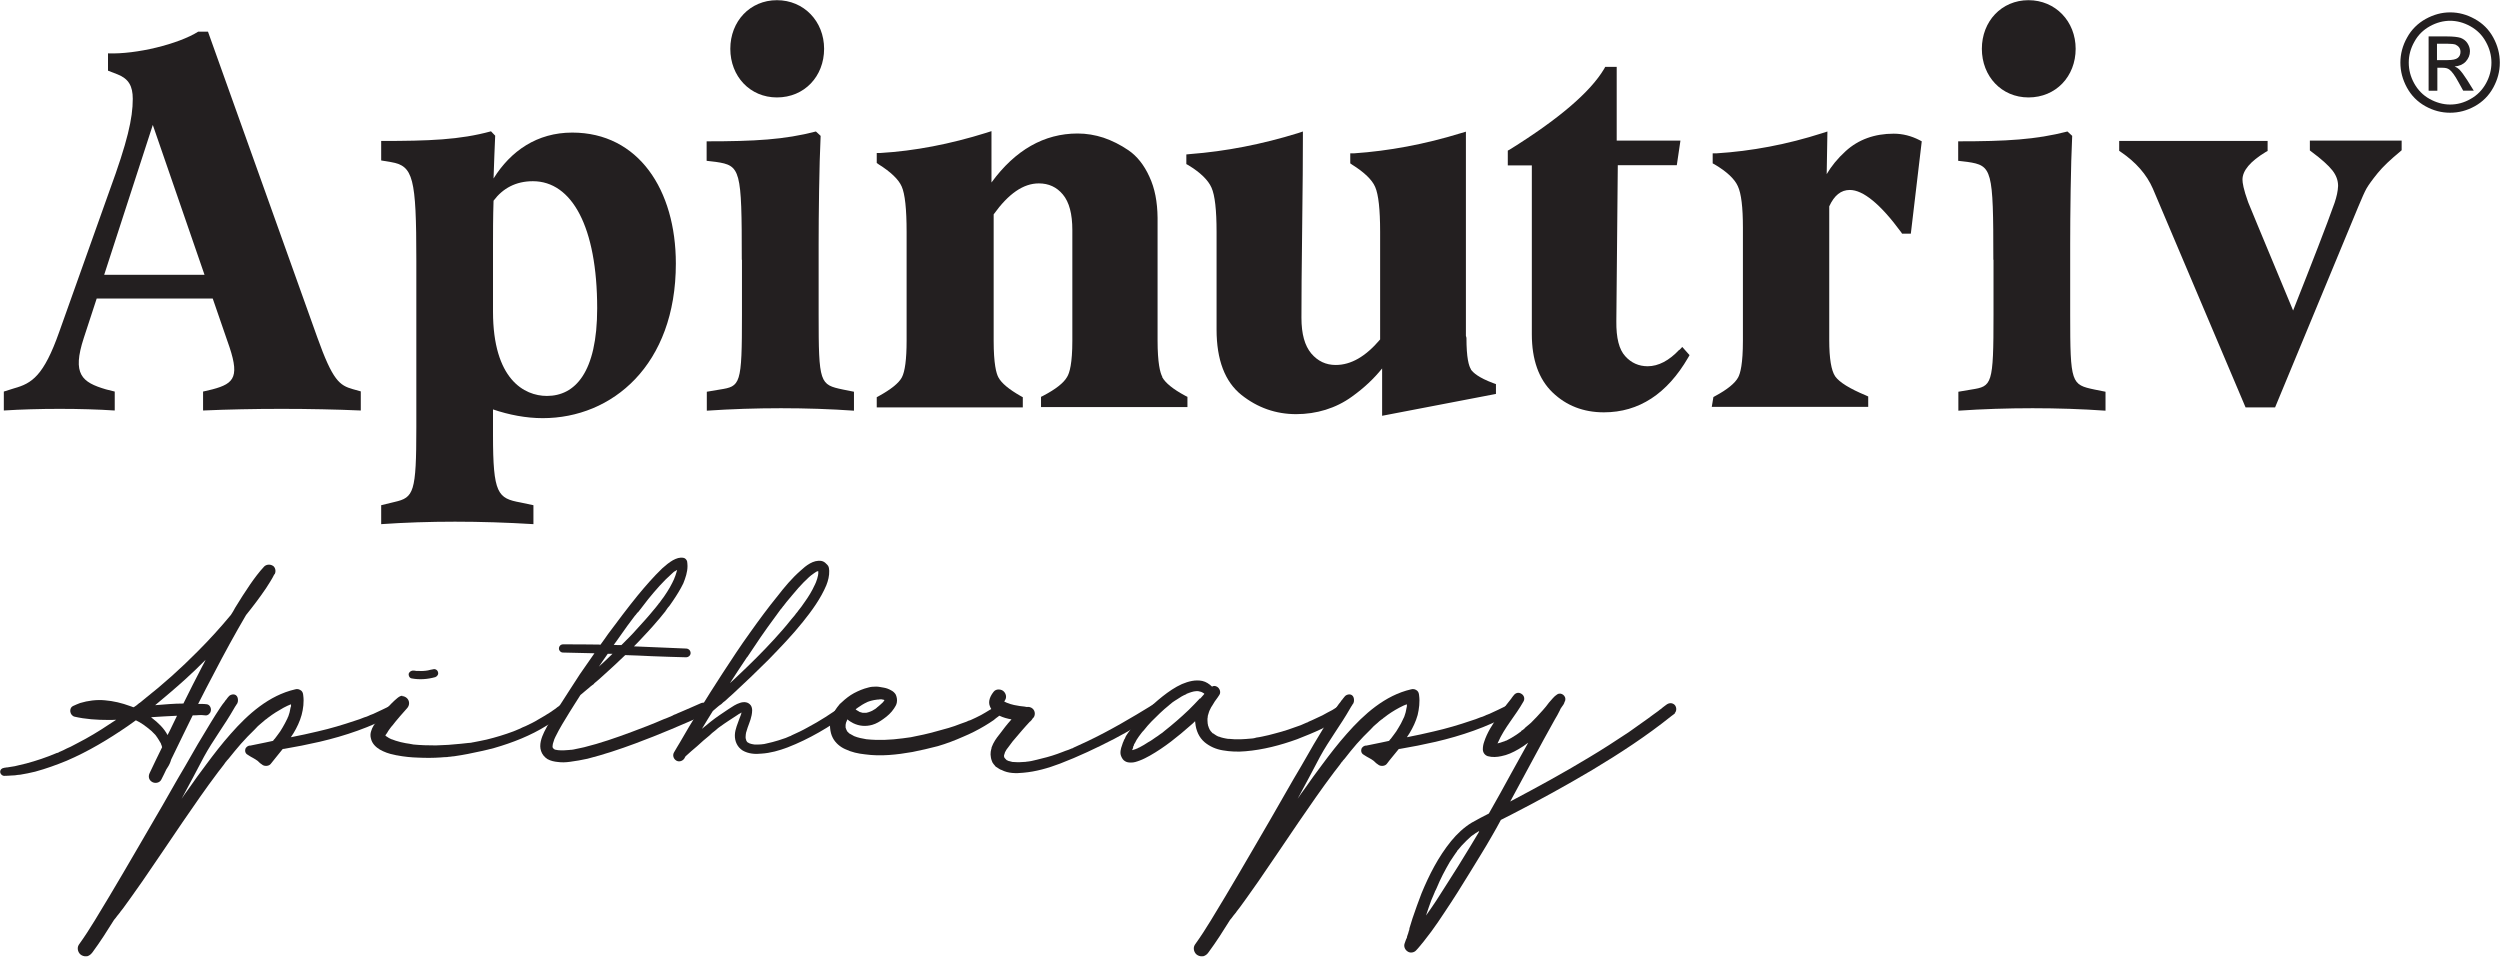
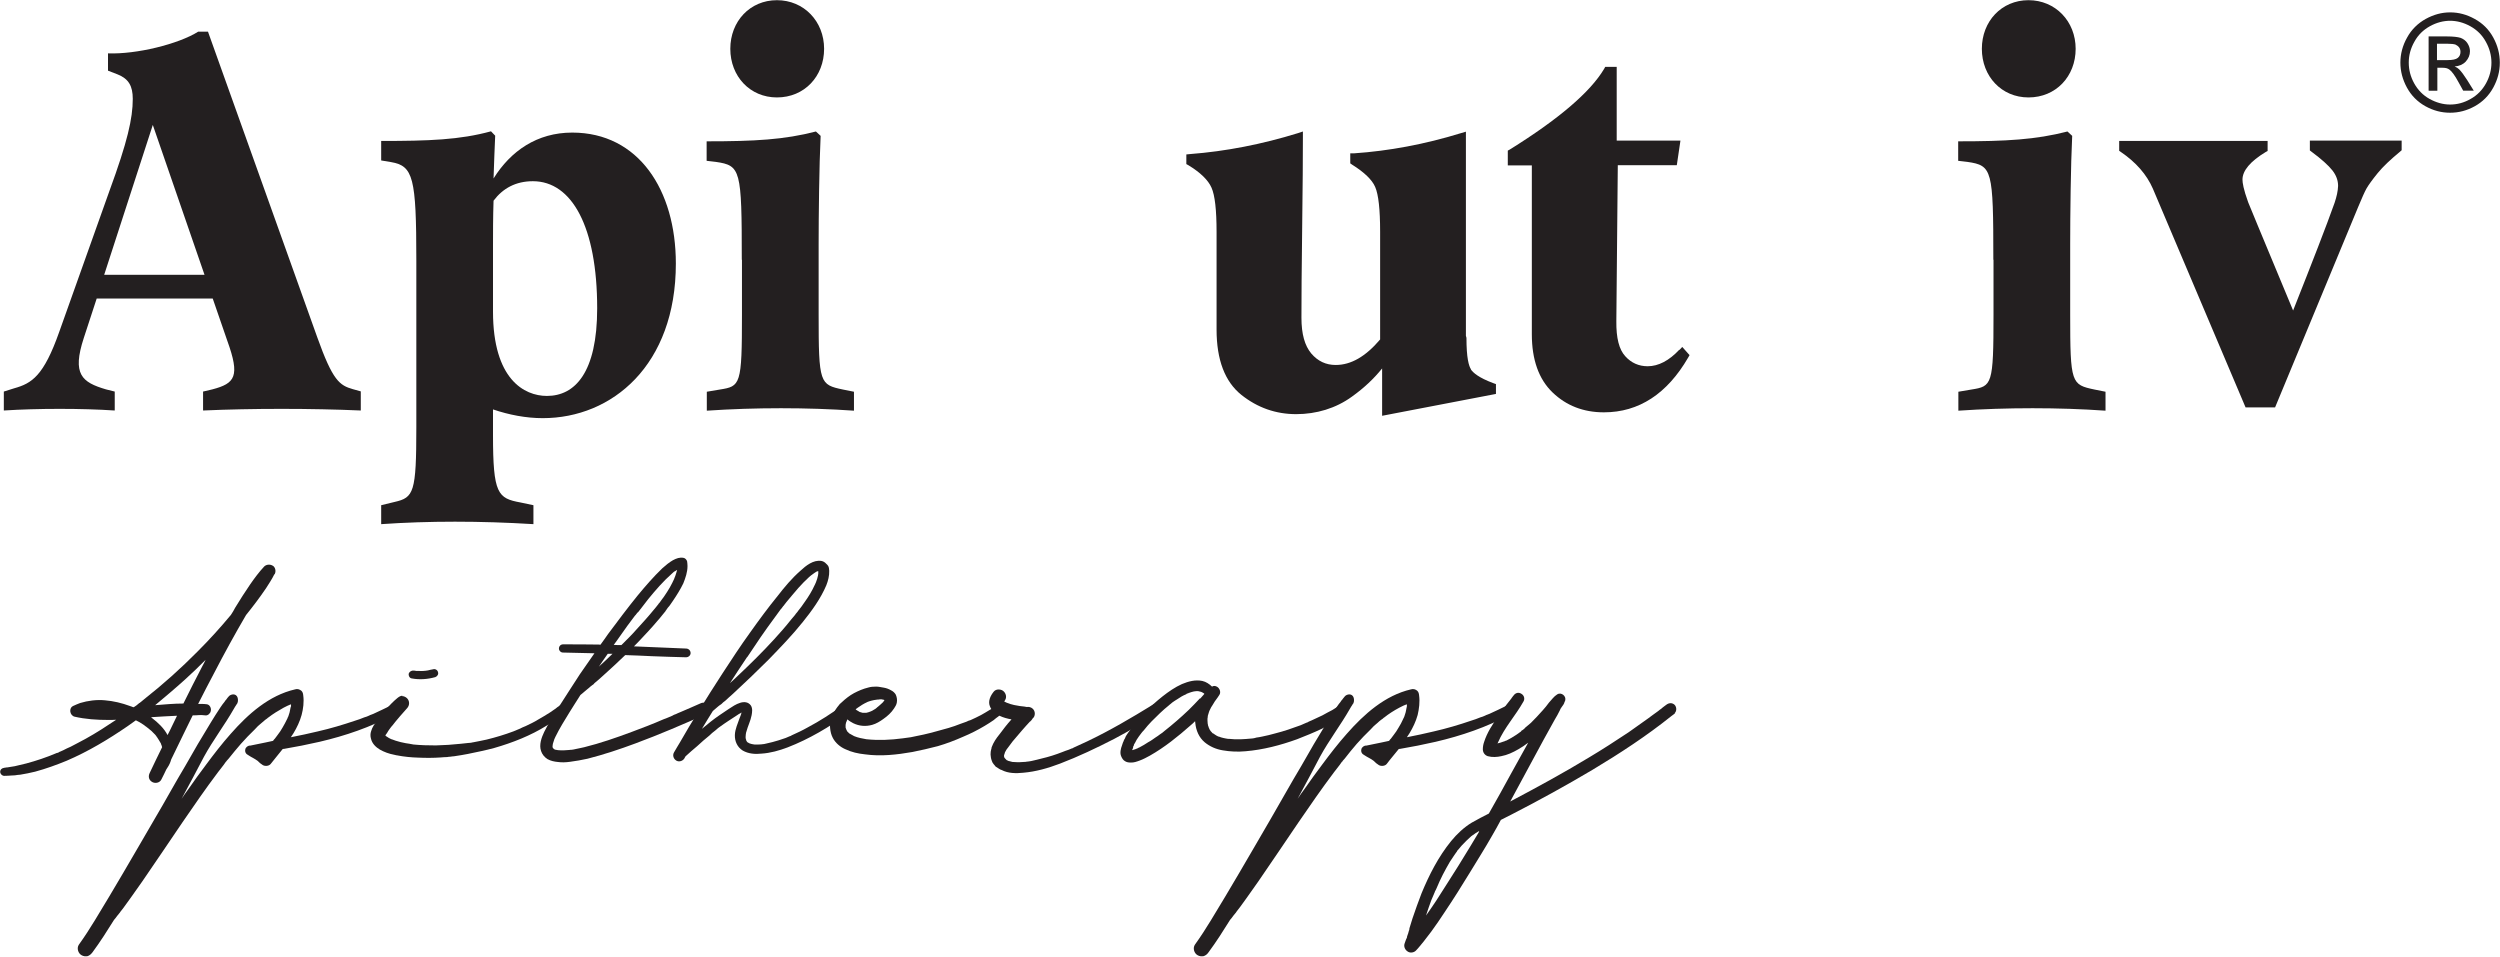
<svg xmlns="http://www.w3.org/2000/svg" id="Layer_2" data-name="Layer 2" viewBox="0 0 137.27 52.55">
  <defs>
    <style>
      .cls-1 {
        fill: #231f20;
      }
    </style>
  </defs>
  <g id="Layer_1-2" data-name="Layer 1">
    <path class="cls-1" d="M19.82,22.54c-2.76-.12-5.97-.12-8.67,0v-1.04l.51-.12c1.25-.33,1.53-.71.82-2.67l-.8-2.32h-6.37l-.71,2.17c-.65,1.99-.11,2.43,1.22,2.82l.48.12v1.04c-1.79-.12-4.24-.12-6.09,0v-1.04l.57-.18c.97-.27,1.62-.68,2.47-3.09l2.76-7.75c.99-2.7,1.28-3.98,1.28-5.05,0-.71-.23-1.1-.82-1.34l-.54-.21v-.95c1.56.06,3.87-.51,4.95-1.19h.54l6,16.78c.85,2.38,1.22,2.64,1.96,2.85l.43.12v1.04ZM11.23,15.09l-2.84-8.23-2.67,8.23h5.52Z" />
    <path class="cls-1" d="M29.29,28.78c-2.93-.18-5.77-.18-8.36,0v-1.04l.74-.18c1.05-.24,1.19-.51,1.19-4.1v-9.15c0-4.57-.17-5.2-1.39-5.41l-.54-.09v-1.07c2.62,0,4.32-.06,6.03-.53l.23.24c-.03.62-.06,1.48-.09,2.35.94-1.51,2.39-2.52,4.32-2.52,3.64,0,5.69,3.15,5.69,7.19,0,5.58-3.5,8.49-7.31,8.49-.91,0-1.85-.18-2.73-.48v1.4c0,3.24.26,3.48,1.51,3.71l.71.15v1.04ZM30.03,21.74c1.54,0,2.76-1.28,2.76-4.81,0-4.48-1.39-6.98-3.53-6.98-.94,0-1.65.39-2.16,1.07-.03.92-.03,1.78-.03,2.41v3.68c0,3.71,1.71,4.63,2.96,4.63" />
    <path class="cls-1" d="M40.73,14.26c0-4.96-.06-5.17-1.42-5.37l-.51-.06v-1.07c2.65,0,4.27-.09,6-.54l.26.24c-.08,1.6-.11,4.43-.11,5.94v3.86c0,3.8.06,3.86,1.34,4.13l.6.12v1.04c-2.56-.18-5.43-.18-8.08,0v-1.04l.71-.12c1.14-.18,1.22-.24,1.22-4.13v-3ZM42.66,5.35c-1.48,0-2.56-1.16-2.56-2.67s1.08-2.67,2.56-2.67,2.59,1.16,2.59,2.67-1.08,2.67-2.59,2.67" />
-     <path class="cls-1" d="M63.82,20.69c-.12-.22-.26-.75-.26-2.01v-6.72c-.01-.88-.15-1.62-.45-2.26-.29-.64-.68-1.13-1.15-1.45-.44-.3-.9-.53-1.37-.69-.46-.15-.94-.23-1.42-.23-1.84,0-3.43.91-4.73,2.69v-2.82l-.28.09c-1.98.62-3.94,1-5.82,1.11h-.2v.55l.1.07c.67.42,1.1.83,1.27,1.22.18.4.27,1.24.27,2.49v5.98c0,1.01-.09,1.69-.26,2.01-.17.32-.6.66-1.27,1.03l-.11.06v.56h8.02v-.56l-.11-.06c-.65-.37-1.06-.71-1.23-1.03-.12-.22-.26-.75-.26-2.01v-6.94c.82-1.14,1.63-1.7,2.48-1.7.54,0,.98.2,1.32.61.35.42.52,1.07.52,1.95v6.08c0,1.24-.15,1.77-.29,1.99-.18.32-.62.67-1.31,1.03l-.12.06v.56h8.04v-.56l-.12-.06c-.67-.36-1.1-.71-1.27-1.03" />
    <path class="cls-1" d="M80.77,20.28c-.12-.18-.25-.62-.25-1.73l-.03-.11V7.23l-.27.08c-1.98.61-3.96.98-5.88,1.11h-.2v.55l.1.07c.67.42,1.1.83,1.27,1.23.18.41.27,1.24.27,2.45v5.92c-.8.94-1.6,1.4-2.44,1.4-.54,0-.98-.21-1.34-.63-.36-.43-.54-1.07-.54-1.96,0-1.05.01-2.69.04-4.94.03-2.25.04-3.92.04-4.99v-.3l-.27.09c-1.97.61-3.96,1-5.93,1.15l-.2.02v.53l.11.06c.66.4,1.09.82,1.27,1.23.19.42.28,1.24.28,2.44v5.36c0,1.66.46,2.86,1.36,3.58.89.71,1.9,1.06,3.01,1.06s2.18-.32,3.06-.96c.67-.48,1.21-.99,1.66-1.55v2.6l6.25-1.2v-.54l-.14-.05c-.81-.3-1.12-.58-1.24-.76" />
    <path class="cls-1" d="M92.21,19.2c-.56.6-1.15.91-1.74.91-.48,0-.9-.18-1.23-.55-.34-.37-.5-1-.49-1.92l.08-8.57h3.24l.2-1.35h-3.5V3.67h-.63l-.06.11c-.76,1.28-2.51,2.77-5.18,4.43l-.11.06v.81h1.32v9.27c0,1.4.38,2.47,1.14,3.2.75.72,1.69,1.09,2.81,1.09h.01c1.92,0,3.47-1.02,4.62-3l.08-.14-.4-.45-.16.17Z" />
-     <path class="cls-1" d="M103.98,7.34c-1.05,0-1.94.32-2.64.96-.44.4-.78.82-1.04,1.26l.04-2.34-.28.09c-1.93.62-3.89.99-5.82,1.11h-.2v.55l.11.06c.66.39,1.09.79,1.27,1.19.19.4.28,1.17.28,2.27v6.22c0,1.26-.14,1.79-.26,2.01-.17.32-.6.67-1.27,1.03l-.09.05-.09.54h8.59v-.57l-.13-.06c-.89-.37-1.45-.72-1.68-1.04-.22-.32-.33-.99-.33-1.99v-7.35c.28-.61.65-.9,1.13-.9.72,0,1.67.76,2.81,2.31l.06.09h.48l.6-5.07-.13-.07c-.45-.23-.92-.35-1.41-.35" />
    <path class="cls-1" d="M126.83,7.72v.54l.09.07c.54.4.93.75,1.15,1.03.21.27.31.55.31.85-.01.28-.08.59-.19.92-.44,1.24-1.21,3.22-2.28,5.92l-1.93-4.64c-.34-.82-.52-1.26-.54-1.31-.26-.72-.31-1.07-.31-1.24,0-.49.43-1,1.27-1.51l.11-.06v-.55h-8.15v.54l.1.07c.82.56,1.41,1.23,1.75,2.01l5.09,12.01h1.62l4.56-11c.22-.53.36-.84.46-1.02.11-.19.31-.47.61-.84.3-.37.71-.75,1.24-1.19l.08-.07v-.53h-5.02Z" />
    <path class="cls-1" d="M109.45,14.26c0-4.96-.06-5.17-1.42-5.37l-.51-.06v-1.07c2.64,0,4.26-.09,6-.54l.26.24c-.08,1.6-.11,4.43-.11,5.94v3.86c0,3.8.06,3.86,1.34,4.13l.6.12v1.04c-2.56-.18-5.43-.18-8.08,0v-1.04l.71-.12c1.14-.18,1.22-.24,1.22-4.13v-3ZM111.38,5.35c-1.48,0-2.56-1.16-2.56-2.67s1.08-2.67,2.56-2.67,2.59,1.16,2.59,2.67-1.08,2.67-2.59,2.67" />
    <path class="cls-1" d="M134.54.68c.46,0,.91.12,1.34.36.44.24.78.58,1.02,1.02.24.44.36.9.36,1.38s-.12.93-.36,1.37c-.24.44-.58.78-1.01,1.02-.43.24-.88.36-1.36.36s-.93-.12-1.36-.36c-.43-.24-.77-.58-1.01-1.02-.24-.44-.36-.9-.36-1.37s.12-.94.37-1.38c.24-.44.59-.78,1.02-1.02.44-.24.88-.36,1.34-.36M134.54,1.14c-.38,0-.76.1-1.12.3-.36.2-.65.48-.85.85-.21.37-.31.75-.31,1.15s.1.78.3,1.14c.2.36.48.65.84.85.36.2.74.31,1.13.31s.77-.1,1.13-.31c.36-.2.64-.49.84-.85.2-.36.3-.75.3-1.14s-.1-.78-.31-1.15c-.2-.37-.49-.65-.85-.85-.36-.2-.74-.3-1.12-.3M133.35,4.97V2h1.01c.34,0,.59.03.75.08.15.06.28.15.37.29.09.14.14.28.14.44,0,.22-.08.4-.23.57-.15.16-.36.25-.61.27.1.04.19.1.25.16.12.12.26.31.44.59l.36.58h-.58l-.26-.47c-.2-.37-.37-.6-.5-.69-.09-.07-.21-.1-.38-.1h-.28v1.26h-.47ZM133.82,3.3h.57c.28,0,.46-.04.56-.12.1-.08.15-.19.15-.33,0-.09-.02-.17-.07-.24-.05-.07-.12-.12-.2-.16-.08-.03-.24-.05-.48-.05h-.54v.9Z" />
    <path class="cls-1" d="M15.07,31.52c-.13.27-.31.54-.47.79-.34.5-.71.99-1.09,1.46-.61,1.04-1.2,2.12-1.76,3.2-.29.55-.59,1.12-.87,1.68.25.01.23-.01.48.02.16.02.26.23.21.38-.02.12-.16.25-.29.23-.32-.04-.38,0-.7,0-.17.34-.33.67-.5,1.02-.22.46-.45.93-.68,1.4-.04.15-.11.31-.2.44-.02.04-.05.07-.07.11-.09.18-.17.37-.27.55-.09.19-.34.23-.5.14-.2-.11-.23-.32-.14-.5h0c.22-.48.46-.95.68-1.41-.01-.04-.01-.06-.02-.08-.01-.04-.03-.08-.04-.1,0-.01-.01-.02-.01-.04-.01-.02-.03-.04-.04-.06-.04-.07-.09-.16-.14-.23-.01-.02-.02-.04-.05-.06t0-.02s-.05-.06-.08-.1c-.07-.07-.13-.13-.21-.21-.07-.06-.15-.12-.22-.18-.01-.01-.04-.02-.05-.04-.01-.01-.04-.02-.06-.04-.04-.04-.08-.06-.12-.09-.13-.09-.27-.17-.4-.23-.15.11-.29.21-.45.32-1.05.72-2.16,1.39-3.35,1.9-.56.23-1.14.44-1.73.6-.27.07-.55.12-.84.17-.04,0-.07,0-.11.01-.02,0-.05,0-.07.01.04-.01-.1.01-.07.01-.06,0-.14.01-.2.01-.14.01-.27.02-.41.02-.12,0-.22-.11-.22-.22,0-.13.1-.21.22-.22.02-.01.04-.01.06-.01.01,0,.05-.01.05-.01.06,0,.11-.01.16-.02.11-.01.21-.04.31-.05.21-.05.42-.1.63-.15.56-.15,1.12-.34,1.64-.56.01,0,.02-.01.02-.01.02,0,.06-.02.09-.02.02-.01.05-.03.06-.04.08-.03.13-.06.21-.09.13-.07.28-.14.42-.2.28-.15.56-.29.83-.44.58-.32,1.13-.68,1.67-1.04-.15.01-.29.01-.43.01-.63,0-1.25-.04-1.86-.18-.26-.07-.33-.47-.07-.59.12-.06.26-.11.38-.16.43-.13.9-.19,1.35-.15.48.04.94.15,1.4.32.05.01.1.04.16.06.01,0,.04,0,.05-.01.09-.05.16-.11.23-.17.02-.01.05-.04.06-.05h.01s.06-.05.09-.07c.06-.05.12-.1.18-.15,1.03-.81,2-1.68,2.92-2.61.64-.64,1.25-1.31,1.83-2.01.09-.13.16-.26.23-.39.27-.44.54-.87.83-1.29.23-.33.48-.67.77-.98.14-.13.37-.13.52,0,.11.12.12.3.05.44M.87,42.55h.02-.02ZM9.2,40.36c.09-.16.16-.32.23-.46.1-.21.2-.41.29-.6-.48.02-.94.05-1.42.08.01.01.02.03.04.04.34.26.66.56.86.94M11.12,36.56c.06-.11.12-.22.17-.33-.37.37-.75.74-1.14,1.09-.53.48-1.08.94-1.63,1.4.52-.04,1.03-.09,1.55-.09.34-.7.7-1.39,1.05-2.07" />
    <path class="cls-1" d="M21.71,39.19s-.05.02-.07.04c-1.29.7-2.68,1.17-4.09,1.5-.65.15-1.31.28-1.96.39-.02,0-.05,0-.07.01-.22.28-.45.55-.66.82-.1.12-.31.13-.43.06-.1-.06-.21-.15-.28-.23-.09-.06-.17-.12-.27-.17-.05-.02-.1-.06-.16-.09-.01-.01-.04-.02-.06-.04-.02-.01-.1-.05-.01-.01-.13-.05-.22-.17-.18-.33.02-.11.15-.21.27-.2.27-.06.55-.11.83-.17.14-.03.28-.06.42-.09.02-.02.04-.05.06-.08.01-.01.02-.02.04-.04h0s.15-.2.15-.2c.1-.13.2-.27.28-.42.08-.14.16-.28.23-.43.01-.02.03-.06.04-.08,0-.01.02-.07.04-.09.02-.07.05-.15.07-.22.01-.07.04-.16.05-.25.01-.02.01-.05.03-.09v-.11s-.03.01-.04.02c-.01,0-.02,0-.02.01h-.02s-.07.04-.11.05c-.08.04-.15.07-.22.11-.29.16-.58.34-.84.54-.01,0-.02.01-.02.01-.01.01-.02.02-.04.04-.04.03-.08.05-.1.07-.07.06-.13.11-.2.17-.14.11-.27.23-.39.37-.26.25-.52.52-.75.78-.23.27-.46.54-.68.82-.04.04-.06.07-.1.11,0,.01-.03.05-.05.06-.04.06-.09.12-.12.17-.1.13-.21.27-.31.4-.68.9-1.31,1.82-1.95,2.75-.74,1.08-1.46,2.17-2.21,3.25-.22.31-.43.61-.65.92-.12.16-.23.32-.34.47-.06.09-.13.17-.2.26-.01.02-.02.04-.04.06-.03.02-.11.15-.05.06-.02.04-.06.07-.09.11-.06.09-.12.16-.18.23-.38.61-.76,1.21-1.19,1.79-.08.1-.15.16-.26.2-.11.02-.23.01-.33-.05-.19-.1-.28-.39-.15-.58.31-.43.6-.88.88-1.34.53-.86,1.04-1.73,1.56-2.61.58-.98,1.15-1.98,1.73-2.97.57-.96,1.1-1.94,1.67-2.89.45-.8.92-1.6,1.4-2.38.17-.28.36-.58.54-.85.07-.11.15-.21.23-.31.01-.02.02-.05.05-.07.02-.02.09-.11.02-.02.01-.02.04-.05.05-.07.02-.04.06-.07.09-.11.07-.1.27-.17.4-.08.16.11.12.39.08.45-.02.02-.04.06-.06.09-.04.06-.1.15-.13.21-.5.88-1.15,1.73-1.64,2.63-.4.77-.81,1.53-1.23,2.31.12-.18.25-.37.38-.54.31-.45.64-.9.97-1.34.43-.58.87-1.15,1.35-1.69.95-1.08,2.1-2.11,3.54-2.44.12-.04.24,0,.34.08.07.07.09.15.1.25.05.36,0,.74-.09,1.08-.1.36-.26.69-.44.99-.05.07-.1.15-.15.23.5-.1.99-.2,1.48-.32.7-.16,1.37-.36,2.05-.59.17-.05.33-.11.5-.18.09-.02.18-.06.27-.1.04-.02.07-.04.12-.05l.04-.02s.02-.01.04-.01c.34-.15.67-.32,1.01-.48.12-.06.27-.04.34.09.06.12.02.27-.1.34" />
    <path class="cls-1" d="M22.07,38.22c.1,0,.21.05.28.12.15.15.15.39,0,.55-.13.14-.25.28-.38.43-.17.2-.33.39-.49.6.02-.04.05-.06.06-.09-.1.14-.21.27-.29.42-.05.06-.09.12-.12.2.01-.04.04-.07.05-.11-.01.04-.02.07-.04.11.01-.04.01-.07.02-.11-.01.04-.01.07,0,.1-.01-.04-.01-.07-.02-.11.01.04.01.06.02.1-.01-.04-.02-.07-.04-.1.01.02.04.06.06.1-.02-.04-.05-.06-.07-.09.05.05.1.1.15.13-.02-.01-.05-.04-.08-.06.11.08.23.15.37.21-.04-.02-.06-.04-.1-.05.36.15.72.23,1.1.28-.02,0-.06,0-.1-.01.08.01.16.02.25.04.4.04.81.05,1.23.05.45-.01.92-.04,1.37-.09.12-.01.25-.03.37-.04.03,0,.06-.01.1-.01-.11.01,0,0,.03,0,.04-.01.06-.01.08-.01.04-.01.16-.04.05-.01.01,0,.02,0,.05-.01.24-.04.49-.1.74-.15.49-.12.99-.27,1.47-.45.12-.05.23-.1.36-.15.01,0,.02-.01.02-.01-.04.01-.04.02-.01.01.01-.01.03-.01.04-.03.04-.01.06-.02.09-.04.06-.02.12-.05.17-.07.23-.11.47-.22.69-.36.22-.12.44-.26.65-.39.11-.07.22-.15.32-.22.05-.04.1-.09.16-.12.03-.01.05-.04.07-.05.01-.01.03-.02.04-.02,0-.01.05-.05,0-.01.1-.07.22-.08.32,0,.09.09.09.25,0,.32-.33.32-.7.59-1.09.82-.88.55-1.87.94-2.88,1.23-.48.13-.97.23-1.46.33-.23.05-.47.08-.71.12-.04.01-.08.01-.12.01.11-.01.06,0,.02,0-.05.01-.1.01-.15.02-.06,0-.11.01-.17.02-.11,0-.22.01-.34.02-.42.03-.84.03-1.26.01-.37-.01-.76-.05-1.13-.12.04,0,.07,0,.1.01-.1-.01-.2-.02-.29-.05-.27-.05-.54-.15-.77-.28-.22-.13-.43-.33-.49-.6-.04-.13-.04-.28.01-.42.06-.21.18-.38.31-.54.34-.46.7-.92,1.14-1.28.09-.07.17-.12.28-.12M22.45,36.98c.04-.12.16-.17.27-.16.01,0,.1.01.06.01.03,0,.05,0,.07.01h.14c.08.01.17,0,.27,0,.02,0,.05-.01.09-.01.07-.01-.05.01.02,0,.05-.01.1-.01.13-.02.1-.03.18-.04.28-.06.11-.04.25.04.27.16.04.11-.04.23-.15.27-.43.12-.87.15-1.3.07-.12-.02-.18-.16-.16-.27" />
    <path class="cls-1" d="M38.77,39.21c-1.28.57-2.56,1.12-3.88,1.61-.86.32-1.73.61-2.63.84-.32.07-.65.13-.97.17-.22.03-.44.04-.65.01-.21-.02-.4-.06-.58-.16-.17-.11-.29-.26-.35-.44-.12-.34.02-.74.17-1.05.21-.43.47-.83.71-1.23.41-.65.84-1.3,1.25-1.94.27-.38.53-.76.8-1.15-.58-.01-1.15-.03-1.73-.04-.12,0-.22-.1-.22-.22,0-.13.1-.23.22-.23.63,0,1.25,0,1.88.01.06,0,.12,0,.18.01.15-.2.28-.39.42-.59.53-.71,1.06-1.42,1.62-2.11.43-.52.87-1.03,1.36-1.5.18-.16.37-.32.58-.44.19-.1.37-.17.58-.13.09.01.18.11.2.2.01.09.02.17.02.25,0,.33-.11.65-.23.95-.16.33-.36.65-.57.96-.06.09-.12.17-.18.26-.04.05-.07.09-.11.13-.01.02-.04.05-.06.09-.01.03-.05.06-.04.05-.01.01-.02.03-.02.04-.15.17-.28.36-.44.53-.31.37-.64.72-.97,1.07-.1.11-.21.22-.32.33.96.04,1.91.08,2.86.12.13,0,.25.1.25.25,0,.12-.11.23-.25.23-.63-.01-1.25-.04-1.88-.06-.49-.02-.98-.05-1.46-.06-.4.39-.82.77-1.24,1.15-.15.13-.29.27-.45.39-.01.03-.04.04-.05.06-.01,0-.02.01-.02.02-.06.04-.07.05-.02.01h-.01s-.06.06-.1.08c-.06.06-.13.11-.2.17-.12.1-.25.21-.37.31-.21.32-.4.64-.6.95-.27.44-.54.87-.77,1.34-.01.04-.04.07-.05.11-.01.01-.01.02-.02.05-.02.07-.05.15-.07.22-.01.02-.01.06-.01.08,0,.01-.01.02-.01.04v.07s.01.01.01.02v.02s.01.01.02.02h.01s.01.03.01.03c.02.01.04.02.06.04.01,0,.02,0,.02.01.04.01.08.01.11.02.02,0,.04.01.06.01.21.02.42.01.61-.01.04,0,.06-.01.09-.01h.04c.07-.01.15-.02.22-.04.16-.04.32-.06.47-.1.89-.22,1.75-.52,2.61-.84.59-.22,1.17-.44,1.74-.69.17-.06.33-.13.49-.2.02-.01.05-.02.07-.04.01,0,.02,0,.02-.01.04-.01.07-.02.11-.04.07-.04.16-.07.25-.11.36-.15.71-.31,1.08-.47.08-.04.16-.06.24-.04.09.02.16.07.2.16.09.14.05.37-.11.44M33.37,35.9c-.17.23-.33.48-.49.71.01-.01.02-.02.05-.05.23-.21.47-.43.7-.66h-.26ZM33.7,35.41c.13.01.27.01.42.01.28-.28.57-.56.83-.86.33-.36.65-.71.95-1.08.07-.09.15-.17.22-.27,0-.01.01-.01.02-.02.01-.02.02-.05.04-.06.04-.05.08-.08.1-.13.12-.16.25-.33.35-.5.1-.16.2-.32.28-.49.04-.08.07-.15.11-.23,0,0,.01-.03.01-.04,0,0,.01-.01.01-.02.01-.04.02-.06.04-.1.04-.11.07-.22.1-.33-.04.02-.07.05-.11.07-.01.01-.02.01-.04.02t-.02.01s-.07.07-.11.1c-.48.42-.91.92-1.31,1.41-.12.16-.25.32-.37.48-.06.07-.12.15-.18.23l-.03.02s-.04.05-.05.06c-.04.05-.06.09-.1.12-.27.35-.53.71-.78,1.07-.12.18-.26.36-.38.53M36.59,33.46h.01s.02-.04-.01,0" />
    <path class="cls-1" d="M46.57,39.17c-1.03.75-2.14,1.41-3.33,1.87-.45.17-.94.31-1.43.34-.34.04-.72.01-1.03-.17-.29-.18-.44-.5-.43-.85.01-.33.16-.63.26-.93.04-.08.06-.16.09-.24,0-.02.01-.05.01-.07-.01.01-.04.02-.05.04-.06.02-.11.06-.17.1-.16.1-.33.21-.49.32-.17.11-.34.23-.52.36-.05.04-.1.07-.13.11-.02.01-.04.02-.05.04-.01.01-.04.03-.05.04-.1.07-.2.16-.29.25-.23.18-.45.38-.68.59-.22.18-.43.37-.64.56-.02.04-.05.08-.06.11-.1.16-.31.21-.45.12-.16-.1-.21-.3-.12-.45.11-.18.21-.37.32-.54.33-.58.66-1.13,1.01-1.69.44-.71.88-1.42,1.34-2.12.49-.75.98-1.5,1.5-2.22.49-.69.99-1.37,1.52-2.02.38-.49.78-.97,1.26-1.39.29-.27.7-.6,1.14-.53.1.02.19.07.26.15.05.04.07.07.11.12.05.08.05.17.06.27.01.27-.06.55-.16.8-.31.73-.79,1.39-1.28,2-.59.74-1.24,1.41-1.9,2.09-.64.64-1.29,1.26-1.95,1.87-.15.12-.28.26-.42.38-.08.05-.14.11-.2.17-.01.01-.07.06-.09.06,0,.01-.01.01-.01.01-.03.02-.06.05-.09.07-.1.09-.2.17-.29.25-.21.33-.4.65-.6.98.32-.27.64-.53.98-.76.16-.11.32-.22.49-.33.2-.13.4-.27.63-.34.22-.07.45-.05.59.15.1.16.07.36.04.53-.06.32-.21.6-.29.91-.01.02-.02.06-.02.09-.01.02-.01.04-.01.06-.01.07-.01.13-.01.2.01.01.01.02.01.04.01.03.01.04.02.06,0,.01.01.03.01.04.01.01.01.03.02.03.01.02.02.04.05.06t.01.01s.06.02.08.04h0s.02.01.02.01c.06.02.13.04.2.05h.01s.04.01.06.01h.11c.1,0,.18,0,.28-.01.03,0,.05-.01.07-.01h.01s.11-.01.16-.03c.23-.05.47-.11.69-.18.14-.05.26-.09.39-.13.06-.03.14-.06.21-.09.01,0,.05-.02.06-.02.02-.01.05-.03.07-.04.29-.13.59-.27.87-.43.66-.35,1.3-.76,1.9-1.2.14-.1.33-.02.4.11.09.15.02.31-.1.39M39.53,38.67s.03-.01.04-.02c-.04.02-.04.04-.04.02M41.02,36.08c-.32.48-.64.96-.94,1.43.15-.13.29-.27.43-.4.69-.65,1.36-1.31,2-2.01.31-.34.63-.7.92-1.07.07-.09.15-.17.22-.26.04-.05.06-.1.1-.13.02-.03.04-.05.05-.06t.01-.02c.13-.16.26-.33.37-.5.21-.29.4-.6.55-.93.02-.04.04-.07.05-.11.01-.01.01-.02.02-.04.02-.06.05-.13.07-.2.01-.07.04-.13.05-.2,0-.02,0-.05.01-.07v-.15s-.04.01-.06.01c0,0-.01,0-.01.01h-.02c-.07.05-.16.1-.22.15-.02.01-.04.03-.05.04-.01,0-.01.01-.02.01-.05.04-.09.07-.13.11-.21.19-.39.38-.58.59-.23.26-.44.52-.66.78-.05.07-.11.15-.17.22h-.01s-.02.05-.04.06c-.02.04-.05.07-.09.11-.12.16-.23.32-.35.48-.52.7-1.01,1.42-1.49,2.15" />
    <path class="cls-1" d="M55.11,39.06c.04-.06.04-.05-.01.01-.01,0-.01.01-.01.01-.01.01-.03.01-.03.02-.01.01-.02.02-.04.05-.01,0-.02.01-.04.02.05-.06.04-.05-.01.01h0s-.04.04-.05.06c-.03.02-.06.06-.09.09-.1.07-.18.13-.27.21-.16.11-.33.22-.5.32-.37.22-.76.42-1.17.59-.45.2-.92.38-1.4.52-.47.12-.92.23-1.39.32-.85.15-1.74.25-2.6.13-.38-.04-.75-.12-1.1-.29-.27-.12-.53-.34-.67-.61-.09-.17-.13-.34-.15-.54-.03-.27.05-.53.16-.78.09-.17.2-.34.33-.49.02-.04.07-.09.11-.11.01-.01.02-.03.04-.04.2-.19.43-.37.67-.5.25-.13.5-.24.79-.31.13-.04.28-.05.43-.05s.28.04.43.06c.12.02.26.07.38.14.11.05.22.15.27.25.06.15.08.28.05.44-.02.11-.09.22-.15.31-.15.23-.36.42-.59.58-.18.13-.39.26-.61.32-.36.1-.71.07-1.04-.09-.11-.06-.22-.12-.32-.21-.01.02-.03.05-.03.07-.04.07-.06.15-.07.23v.15s.02.07.04.11c.01.04.04.06.05.1l.11.11c.08.05.17.1.27.15.22.09.44.13.67.17.66.07,1.34.04,2-.05.15-.02.29-.04.44-.06.47-.09.93-.19,1.39-.32.45-.12.91-.24,1.35-.42.1-.04.21-.07.31-.11.05-.02.09-.04.13-.06.01,0,.02-.01.04-.01.02-.01.05-.02.06-.02.2-.09.39-.18.58-.28.16-.1.33-.18.49-.29.05-.02.09-.05.12-.07.01-.01.04-.02.02-.02,0,0,.01-.01.02-.01.02-.01.04-.02.06-.04.01-.01.04-.02.06-.04-.06.05-.05.04.01-.01h.01s.01-.01.02-.02c.01-.01.03-.03.05-.04.1-.1.26-.1.36,0,.09.1.1.26,0,.36M47.62,38.55c-.2.09-.37.2-.54.32-.02.02-.06.06-.1.09.01,0,.01.01.02.01.04.02.09.06.12.07.02.01.04.02.06.04,0,0,.01,0,.02.01.05.01.11.04.17.05h.19c.09-.02.16-.04.23-.07.07-.02.13-.06.21-.11.04-.02.09-.05.13-.09.01-.01.03-.02.04-.04.01,0,.02-.01.02-.01.09-.07.17-.15.26-.23.01-.01.04-.04.05-.05.01-.01.01-.02.02-.04t.01,0s0-.01.01-.02c0-.01.01-.02.03-.04-.03-.01-.04-.01-.06-.02-.03-.01-.05-.01-.07-.01-.01-.01-.02-.01-.02-.01h-.1.01-.04s-.02.01-.02.01c-.05,0-.1,0-.15.01-.17.02-.36.07-.51.13M47,38.93s.05-.04.06-.05c-.03.01-.04.02-.06.05M48.28,38.4s.02-.01.04-.01h.01s-.06.01-.05.01" />
    <path class="cls-1" d="M63.6,39.17c-.79.49-1.59.96-2.42,1.4-.97.5-1.96.97-2.98,1.36-.66.25-1.32.44-2.02.5-.39.04-.82.04-1.18-.15-.05-.01-.1-.04-.13-.06-.07-.04-.14-.09-.19-.12l-.02-.02q.1.07,0,0h0s-.01-.01-.01-.01c-.02-.04-.06-.07-.09-.11-.05-.06-.09-.13-.11-.21-.04-.1-.05-.22-.06-.32,0-.1.01-.21.04-.31v.03s.01-.09.02-.12c.1-.27.25-.49.43-.71.21-.28.42-.56.66-.82-.23-.04-.45-.1-.66-.2-.25-.1-.43-.27-.53-.53-.11-.28.04-.58.22-.8.13-.16.42-.14.55,0,.12.12.17.33.06.48-.01.02-.02.05-.04.07.05.02.1.05.15.07.12.05.26.09.39.12.15.02.28.06.43.07.09.01.19.02.27.04.11-.02.23.01.32.09.07.06.12.16.12.27s-.04.21-.12.27c-.02.04-.04.06-.07.1,0,.01-.01.01-.03.03-.01.01-.02.04-.04.05,0-.01.01-.03.02-.04-.07.09-.16.16-.23.25-.07.09-.16.17-.23.26-.17.2-.34.4-.52.61-.11.15-.21.28-.32.43.02-.04.05-.06.06-.09-.06.07-.11.17-.16.26,0,.01-.01.03-.01.04-.01.04-.02.07-.04.12v.06s.01.04.01.05t.01.02s.03.03.03.04c.01.01.02.02.04.04h0s.04.05.06.06c.01,0,.01.01.02.01h.01s.06.04.1.04c.05.01.1.03.15.04.01,0,.02,0,.05.01h.04c.23.02.47.01.7-.01t.02-.01h.01s.06,0,.1-.01c.07-.01.15-.02.22-.04.16-.04.32-.07.49-.12.39-.09.77-.21,1.15-.36.11-.04.22-.09.33-.12.05-.02.11-.05.17-.07.01-.01.02-.01.04-.01.02-.01.05-.02.07-.04.25-.11.49-.22.74-.34,1.24-.59,2.43-1.29,3.6-2.01.13-.09.32-.04.41.1.07.13.02.32-.11.39" />
    <path class="cls-1" d="M73.97,39c-.01.07-.06.12-.12.17,0,0,.06-.05.02-.01-.01,0-.02.01-.02.02-.03.01-.04.02-.06.04-.01.02-.04.04-.05.05-.02.02-.05.04-.07.05.05-.02.06-.04.04-.02l-.02.02c-.33.28-.72.49-1.1.69-.44.21-.91.4-1.37.58-.91.33-1.87.58-2.83.66-.42.04-.85.02-1.25-.05-.37-.06-.71-.21-.99-.44-.32-.27-.48-.65-.52-1.07,0-.02-.01-.05-.01-.09-.07.07-.16.16-.25.23-.69.61-1.42,1.2-2.23,1.66-.18.1-.37.2-.56.27-.16.06-.33.12-.49.11-.11,0-.21-.01-.31-.07-.11-.06-.17-.16-.22-.28-.08-.18-.02-.42.05-.6.02-.09.06-.17.1-.26-.06.15.01-.02.01-.04.01-.01.01-.02.03-.04.02-.05.05-.1.07-.16.07-.12.16-.24.26-.37.23-.33.5-.65.78-.94.31-.31.63-.6.97-.87.33-.26.69-.51,1.07-.68.36-.15.74-.25,1.12-.17.21.05.37.16.53.31.08-.05.18-.05.28.01.15.09.22.31.12.45-.04.05-.07.1-.1.15-.1.13-.2.27-.28.42-.05.07-.09.14-.12.21-.01.04-.04.07-.05.1,0,.01,0,.03-.01.03h0c-.02.08-.05.16-.07.23,0,.04-.01.06-.01.1,0,.01,0,.04-.01.05,0,.09,0,.17.01.25,0,.02,0,.04.01.06,0,.02.01.05.01.07.01.04.02.07.04.11,0,.01,0,.03.01.03h0c.02.07.06.12.1.18.01.01.02.02.04.04.01.02.04.05.06.07.02.01.04.02.05.02.03.02.05.04.07.05.06.05.12.07.19.11.02,0,.04.01.05.01.04.01.07.02.11.04.09.02.17.05.26.06.04.01.07.01.12.02h.06c.42.05.82.02,1.24-.02h.01s.06-.01.08-.01c.05-.01.11-.02.16-.04.12-.01.23-.04.34-.06.23-.05.47-.1.7-.17.48-.12.94-.28,1.4-.45.11-.05.21-.09.32-.14.01,0,.02-.01.04-.01.02-.01.05-.03.07-.04.05-.02.1-.05.16-.07.2-.09.39-.18.6-.28.18-.1.36-.2.54-.29.07-.05.16-.1.24-.15.09-.03.09-.04.01,0t.02-.01s.01-.01.03-.03c.01-.01.04-.01.05-.02.04-.02.07-.05.11-.08.11-.08.31-.01.37.1.04.06.05.15.02.21M65.91,38.35c.07-.09.15-.16.22-.25-.01-.01-.02-.02-.04-.04-.02-.01-.05-.02-.07-.04-.01-.01-.03-.01-.04-.02-.05-.01-.1-.04-.15-.04-.01,0-.02-.01-.04-.01h-.11s-.08.01-.09.01c-.02,0-.04.01-.06.01-.07.02-.16.04-.23.07-.02,0-.05.01-.06.03h-.01s-.02.01-.04.01h-.01s-.04.02-.05.04c-.18.07-.34.17-.5.28-.09.05-.17.11-.26.17-.02.02-.05.04-.07.06,0,0-.01,0-.01.01-.04.03-.07.05-.11.09-.34.27-.65.58-.95.88-.15.15-.28.31-.41.47-.04.04-.06.07-.1.11-.01.01-.02.02-.04.05-.05.06-.1.13-.15.2-.09.12-.16.24-.22.37-.02.02-.04.05-.05.09,0,0,0,.01,0,.01,0,.02-.01.05-.03.06h0s-.02.06-.02.1c-.02.04-.04.09-.05.12.06-.01.13-.04.2-.06t.02-.01s.04-.02.06-.02c.04-.02.07-.05.12-.06.17-.09.33-.18.49-.29.14-.07.27-.17.4-.26.09-.05.16-.11.23-.16.05-.04.1-.07.16-.11.01-.02.04-.04.06-.05.01,0,.02-.02.02-.02.47-.37.92-.76,1.35-1.17.21-.21.42-.42.61-.63M67.38,40.57h.01s.06.01-.01,0" />
    <path class="cls-1" d="M82.99,39.19s-.05.02-.07.04c-1.29.7-2.68,1.17-4.09,1.5-.65.15-1.31.28-1.96.39-.02,0-.05,0-.07.01-.22.28-.46.55-.66.82-.1.12-.31.13-.43.06-.1-.06-.21-.15-.28-.23-.08-.06-.17-.12-.27-.17-.05-.02-.1-.06-.16-.09-.01-.01-.04-.02-.06-.04-.03-.01-.1-.05-.01-.01-.13-.05-.22-.17-.18-.33.02-.11.15-.21.27-.2.27-.06.55-.11.83-.17.13-.03.28-.06.42-.09.02-.02.04-.05.06-.08.01-.01.02-.02.04-.04h0s.15-.2.15-.2c.1-.13.2-.27.28-.42.09-.14.16-.28.23-.43.01-.02.02-.06.04-.08,0-.01.03-.07.04-.09.02-.07.05-.15.07-.22.01-.07.04-.16.05-.25.01-.02.01-.05.02-.09v-.11s-.02.01-.04.02c-.01,0-.02,0-.02.01h-.03s-.07.04-.11.05c-.08.04-.15.07-.22.11-.3.16-.58.34-.83.54-.01,0-.02.01-.02.01-.01.01-.03.02-.04.04-.04.03-.08.05-.1.07-.08.06-.14.11-.2.17-.14.11-.27.23-.39.37-.26.25-.52.52-.75.78s-.45.54-.67.82c-.04.04-.06.07-.1.11,0,.01-.02.05-.05.06-.04.06-.09.12-.12.17-.1.13-.21.27-.31.4-.68.9-1.31,1.82-1.95,2.75-.74,1.08-1.46,2.17-2.21,3.25-.22.31-.43.61-.65.92-.12.16-.23.32-.34.47-.06.09-.14.17-.2.26-.01.02-.02.04-.04.06-.03.02-.11.15-.05.06-.03.04-.06.07-.09.11-.06.09-.12.16-.18.23-.38.61-.76,1.21-1.19,1.79-.07.1-.15.16-.26.2-.11.02-.23.01-.33-.05-.19-.1-.28-.39-.15-.58.31-.43.6-.88.88-1.34.53-.86,1.04-1.73,1.56-2.61.58-.98,1.15-1.98,1.73-2.97.56-.96,1.1-1.94,1.67-2.89.45-.8.92-1.6,1.4-2.38.17-.28.36-.58.54-.85.07-.11.15-.21.23-.31.01-.02.02-.05.05-.07.02-.02.09-.11.02-.02.01-.02.04-.05.05-.07.03-.04.06-.07.09-.11.07-.1.27-.17.4-.08.16.11.12.39.08.45-.03.02-.04.06-.06.09-.04.06-.1.15-.13.21-.5.88-1.15,1.73-1.64,2.63-.4.77-.81,1.53-1.23,2.31.12-.18.25-.37.38-.54.31-.45.64-.9.97-1.34.43-.58.87-1.15,1.35-1.69.95-1.08,2.1-2.11,3.53-2.44.12-.04.25,0,.34.08.07.07.09.15.1.25.05.36,0,.74-.08,1.08-.1.36-.26.69-.44.99-.05.07-.1.15-.15.23.5-.1.99-.2,1.48-.32.7-.16,1.38-.36,2.05-.59.17-.05.33-.11.5-.18.09-.02.18-.06.27-.1.04-.02.07-.04.12-.05l.04-.02s.03-.01.04-.01c.34-.15.68-.32,1.01-.48.12-.06.27-.04.34.09.06.12.02.27-.1.34" />
    <path class="cls-1" d="M91.98,39.16c-.07.05-.13.11-.21.16-1.36,1.09-2.83,2.05-4.33,2.95-1.45.86-2.92,1.67-4.42,2.44-.21.1-.4.21-.61.31-.16.3-.32.59-.49.88-.38.67-.8,1.33-1.2,1.99-.45.74-.91,1.47-1.4,2.2-.23.36-.48.71-.73,1.06-.15.18-.28.38-.43.56-.14.16-.26.33-.41.48-.11.12-.32.15-.45.06-.15-.09-.23-.27-.18-.43.04-.1.07-.23.13-.33,0-.02.01-.05.01-.07.02-.06.05-.14.07-.2,0-.01,0-.03.01-.04q.04-.1,0-.03s.01-.04.03-.06c.01-.04.02-.07.02-.12.06-.18.12-.37.17-.55.15-.45.32-.91.49-1.36.42-1.02.93-2.02,1.63-2.88.32-.39.7-.75,1.13-1.01.31-.18.63-.34.94-.5.42-.74.84-1.49,1.24-2.23.31-.55.61-1.1.92-1.66-.17.13-.36.26-.54.36-.29.17-.61.32-.94.38-.23.05-.49.07-.74,0-.15-.05-.26-.18-.27-.36,0-.15.02-.28.07-.42.16-.51.47-.98.77-1.41.15-.22.31-.43.46-.64.09-.11.17-.22.26-.33.02-.04.05-.07.08-.11.01-.02.02-.04.04-.05.1-.15.27-.21.43-.11.16.09.21.28.12.43-.43.77-1.04,1.42-1.4,2.25-.01.01-.01.04-.03.05.11-.03.22-.05.33-.1.04,0,.06-.02.1-.04h.01s.04-.01.06-.02c.09-.05.17-.09.26-.14.19-.11.37-.23.54-.36,0-.01.01-.01.01-.03.03-.01.05-.04.08-.05.05-.04.1-.07.13-.12.11-.09.21-.17.32-.27.22-.22.44-.45.65-.69.12-.13.23-.27.34-.42.15-.16.27-.34.45-.45.22-.15.52.09.44.34,0,.02-.01.04-.03.06-.02.12-.11.22-.18.32-.01.01-.01.03-.02.04h-.01s-.04.09-.06.13c-.08.16-.17.33-.27.49-.81,1.44-1.57,2.9-2.36,4.34-.02.05-.06.11-.09.16,1.46-.77,2.91-1.56,4.33-2.42.74-.44,1.46-.91,2.17-1.38.36-.25.71-.5,1.07-.76.17-.12.34-.26.52-.38.05-.04.1-.07.15-.12.03-.01.05-.02.06-.04h.01s.01-.01.01-.02c.07-.06.16-.12.25-.19.14-.11.32-.13.46,0,.11.11.13.34,0,.46M81.2,45.64c-.06.04-.11.07-.17.1l-.15.11s-.05.02-.07.05h-.01c-.1.09-.18.16-.27.25-.18.17-.36.37-.51.56h-.01s-.01.02-.01.04c-.02.03-.04.05-.06.08-.04.05-.07.1-.11.16-.07.11-.15.22-.22.33-.13.23-.27.47-.39.71-.12.23-.23.48-.34.74-.02.06-.06.12-.09.18,0,.01-.01.02-.01.04-.01.02-.03.05-.04.09-.05.12-.1.23-.15.35-.1.28-.2.55-.29.84.38-.53.74-1.08,1.08-1.63.47-.73.92-1.45,1.36-2.18.16-.26.32-.53.48-.8M83.08,38.24h0s.05-.06,0,0" />
  </g>
</svg>